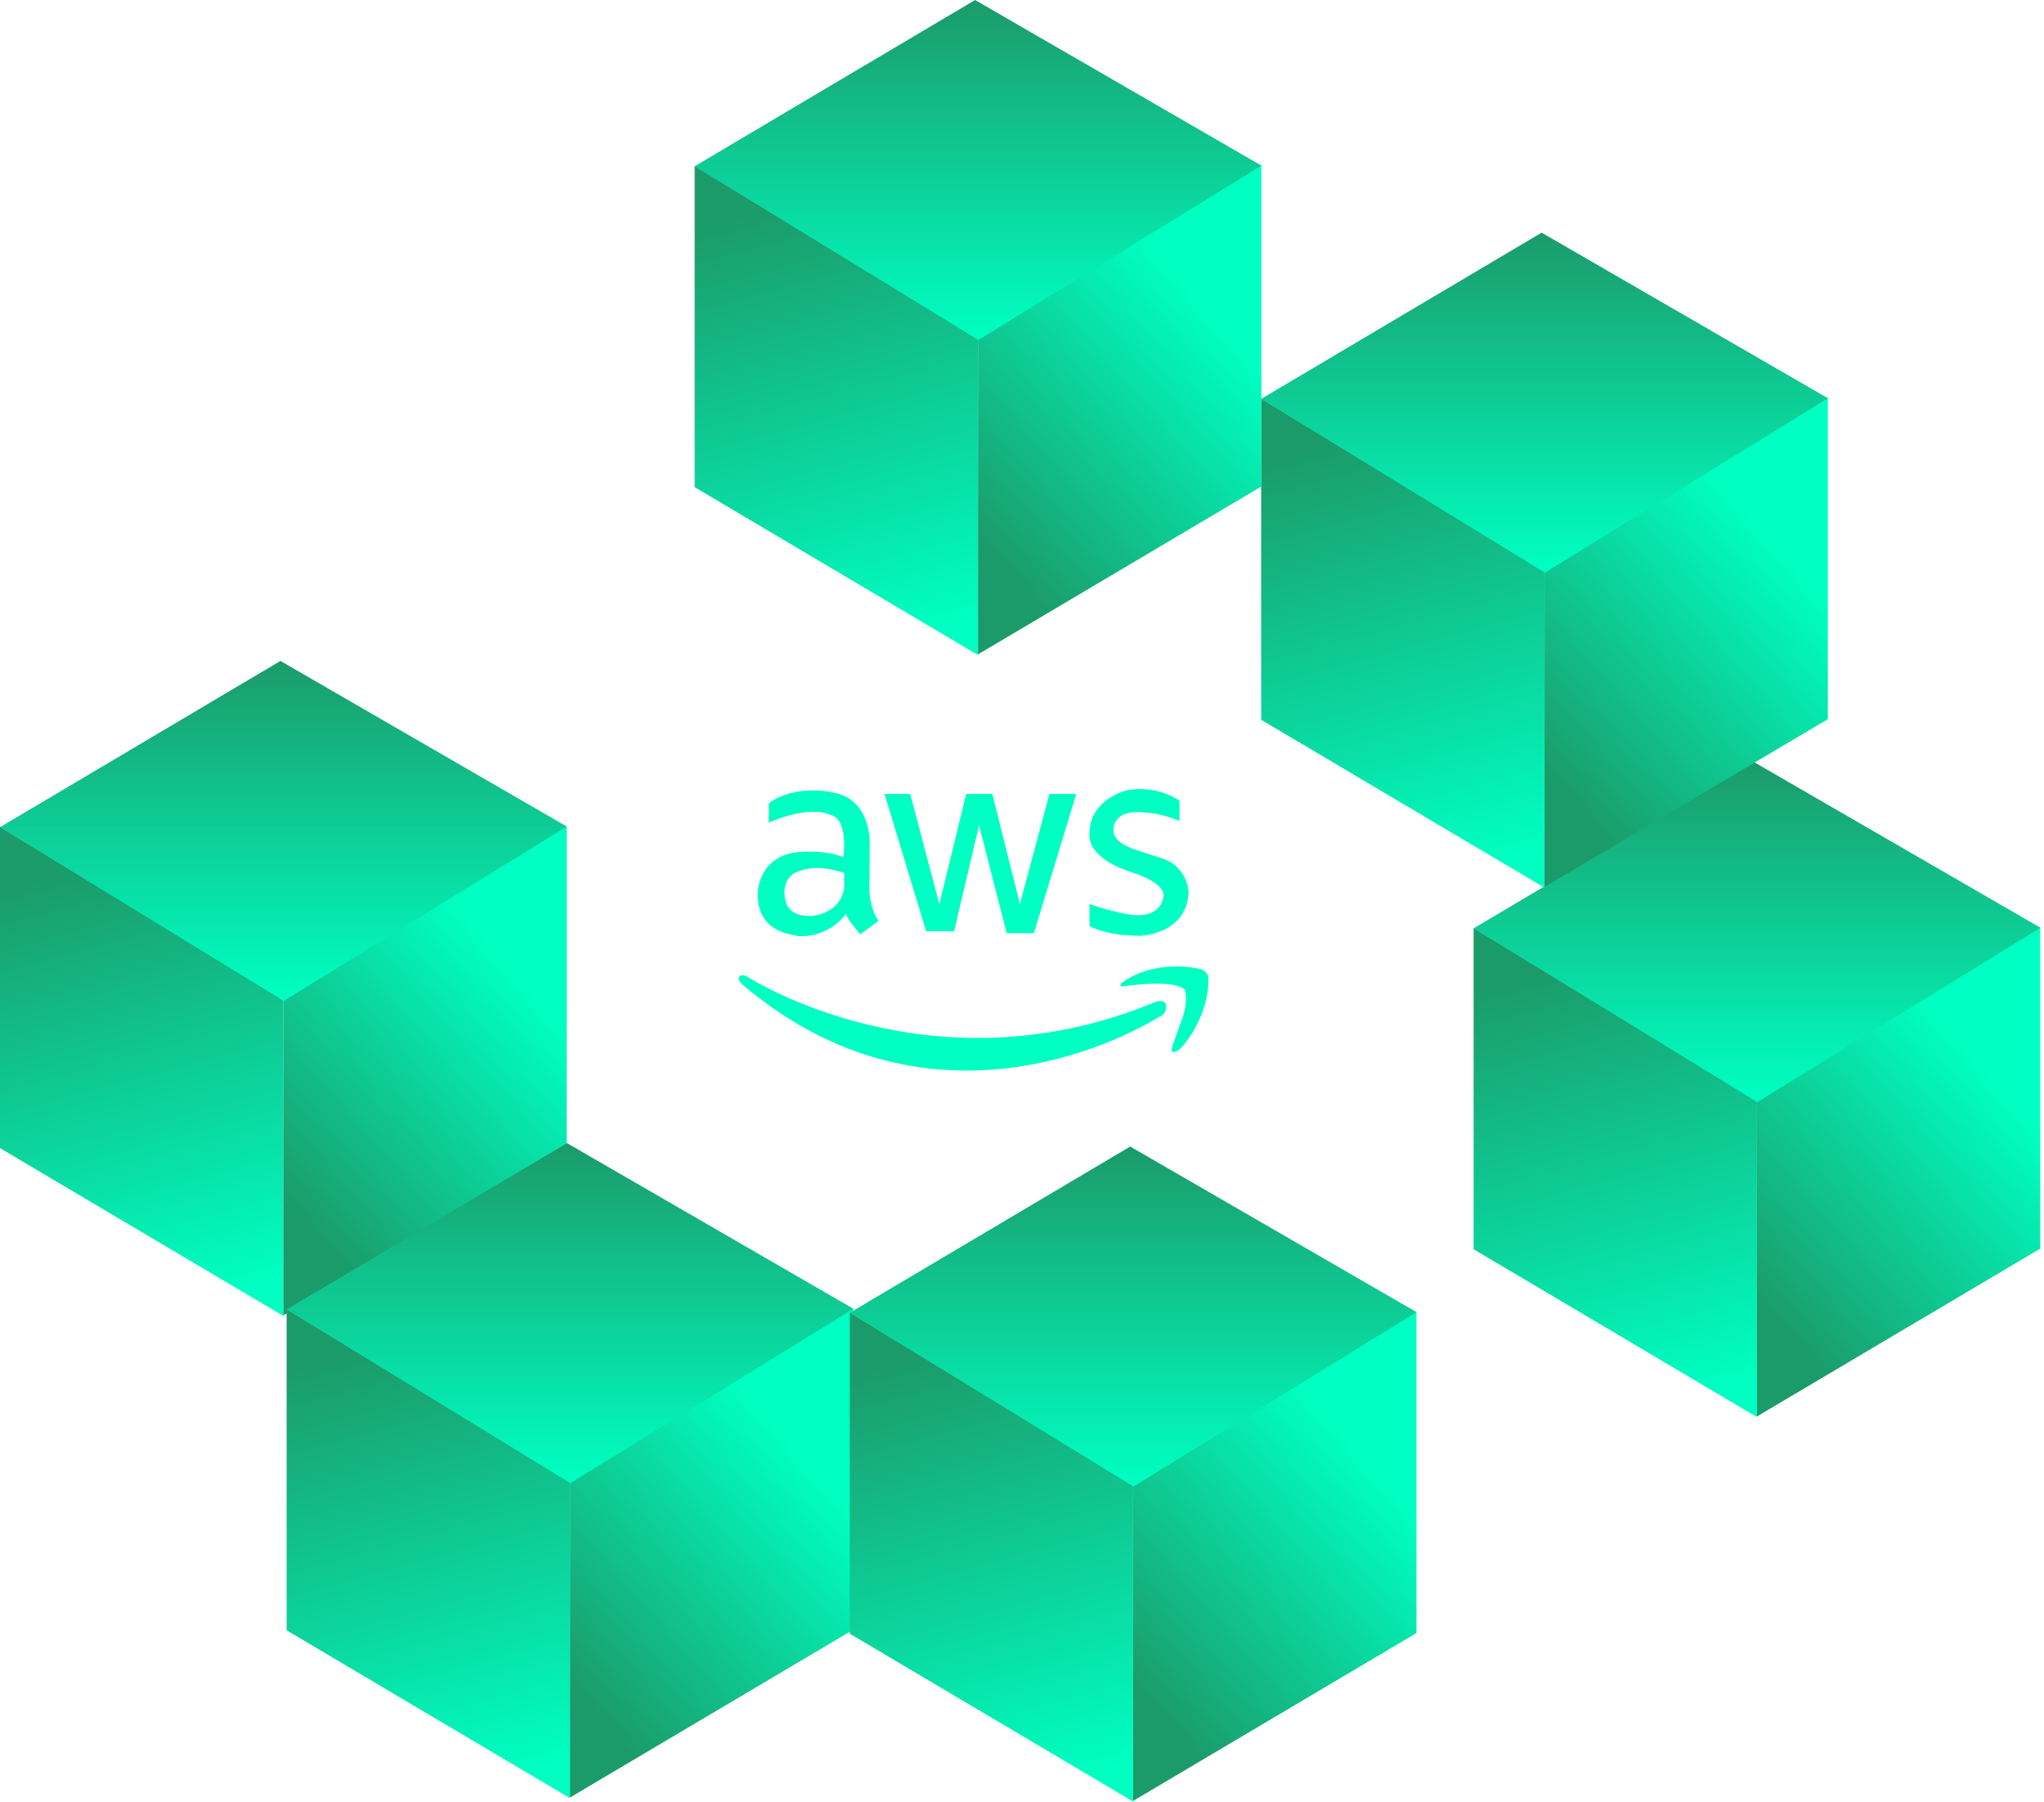
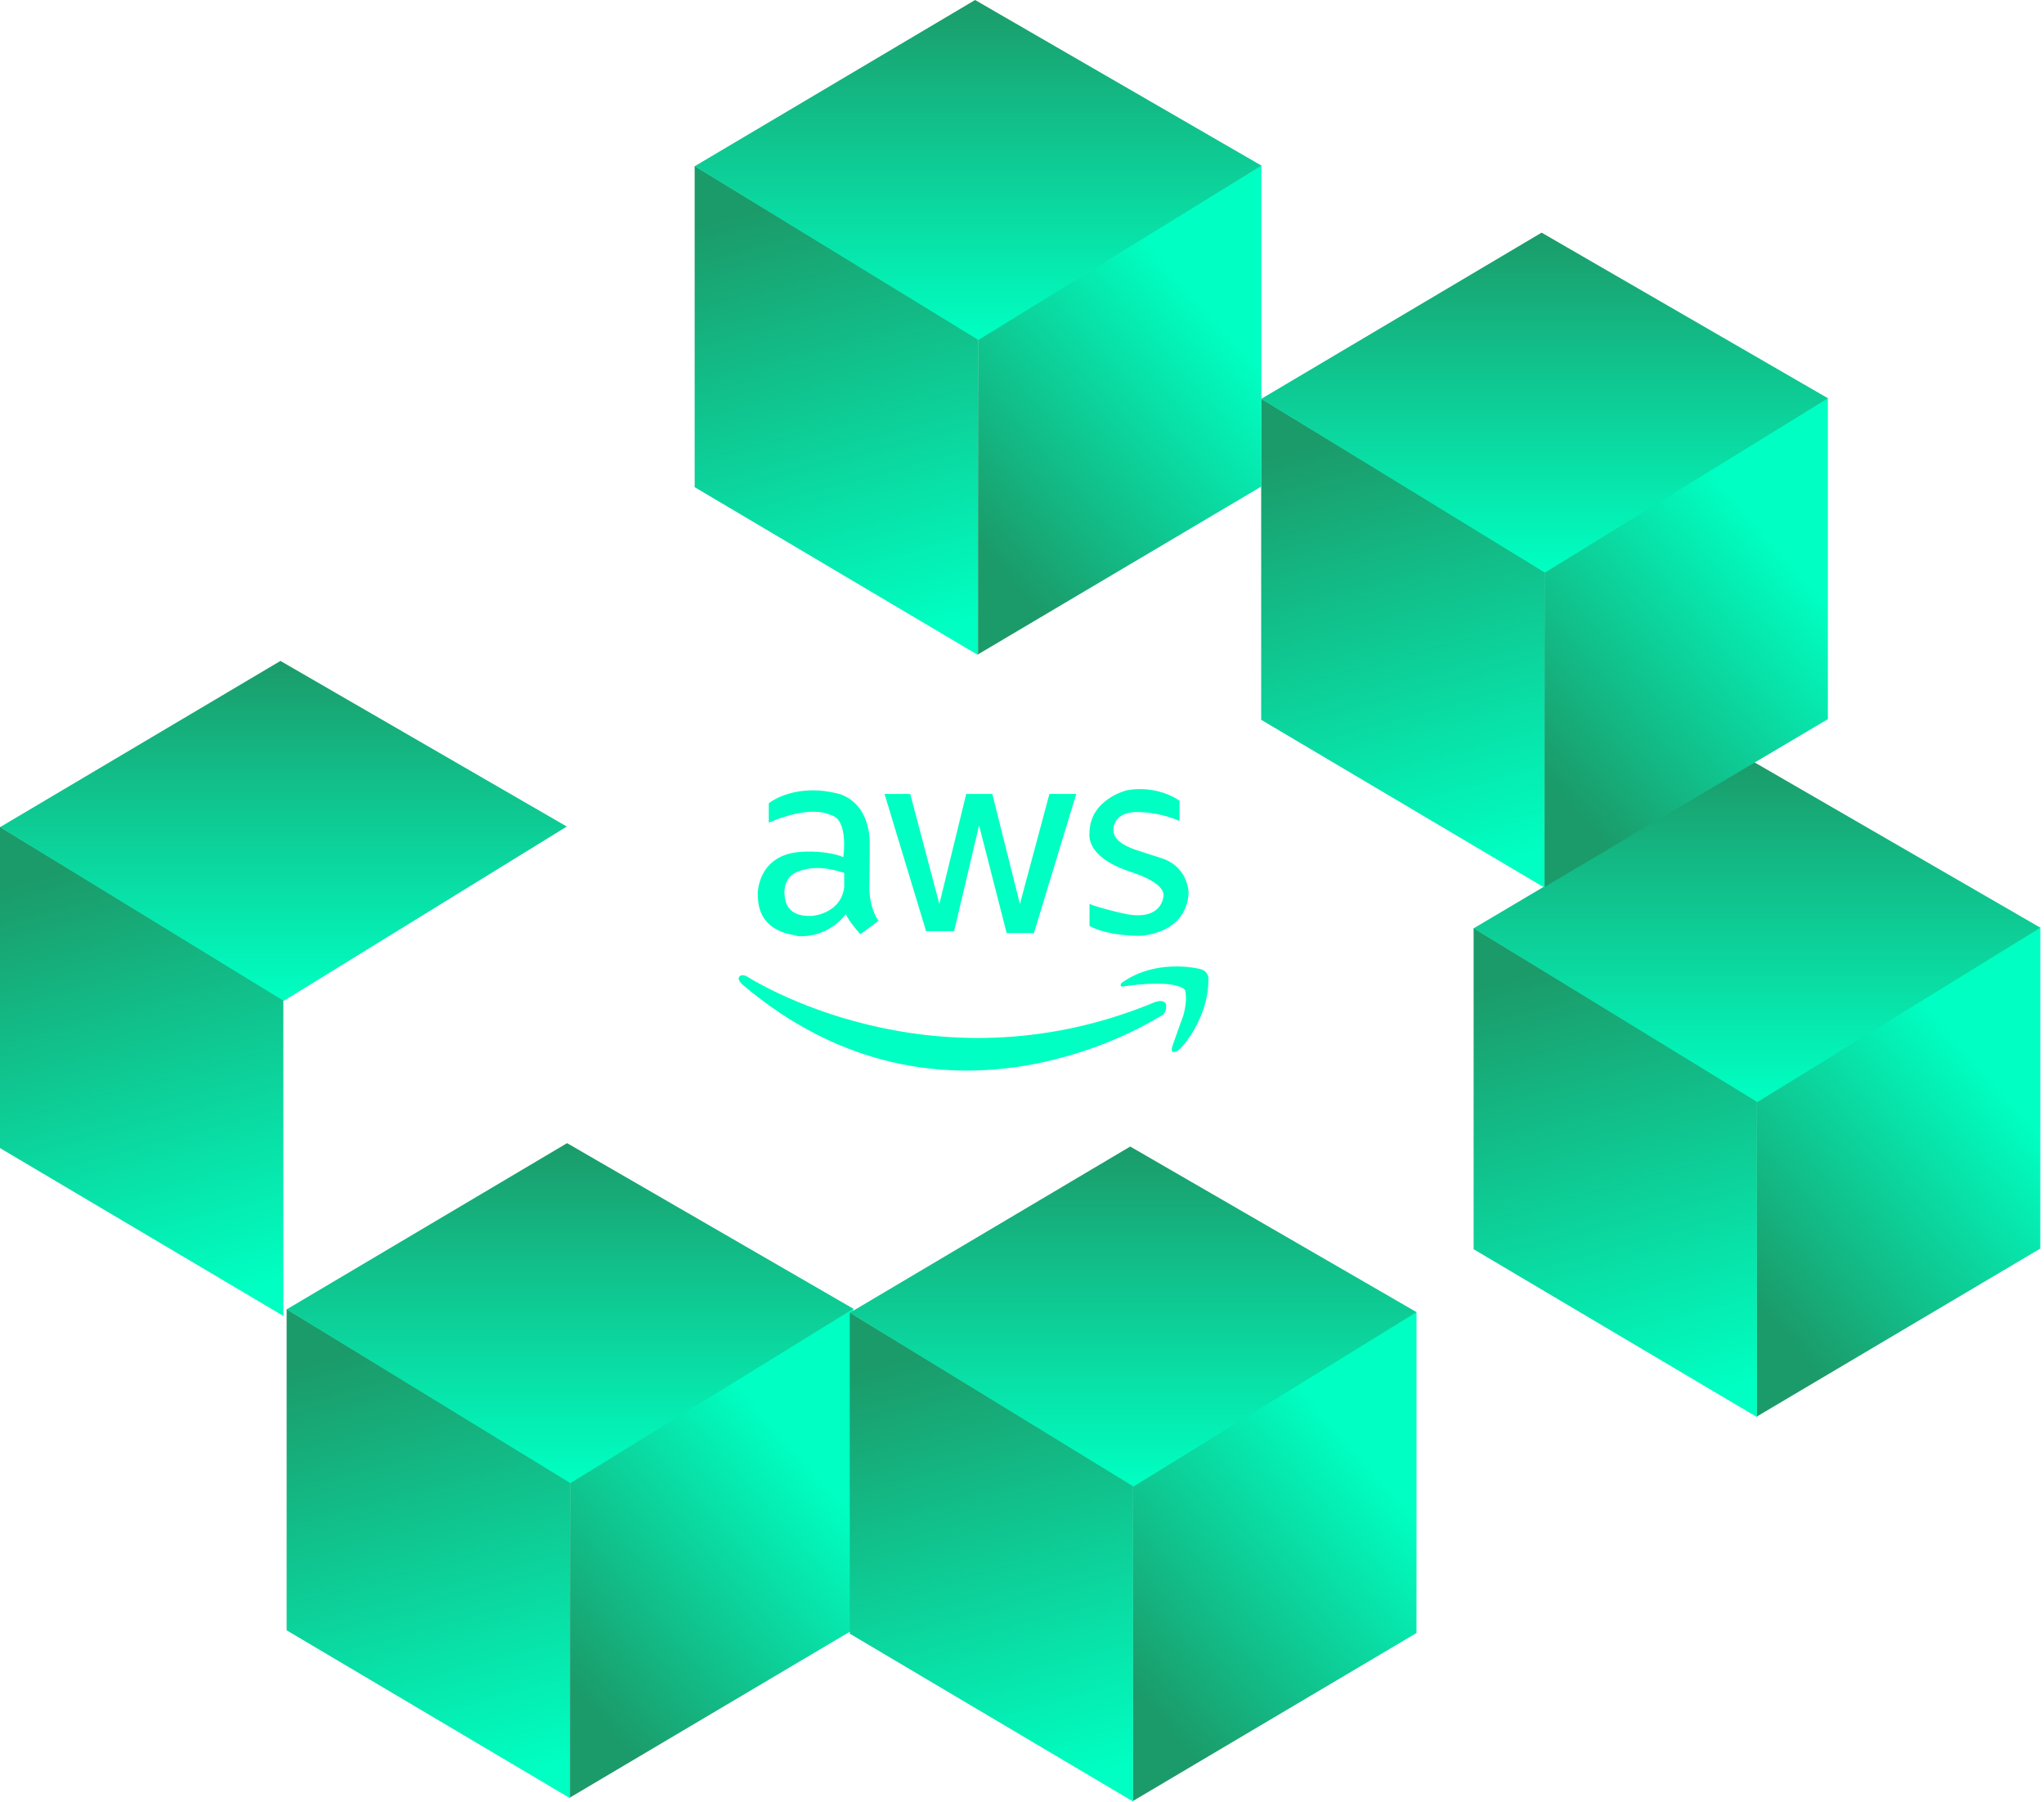
<svg xmlns="http://www.w3.org/2000/svg" width="515" height="454" viewBox="0 0 515 454" fill="none">
  <path d="M0 289.264L71.392 331.562V251.856L0 208.336V289.264Z" fill="url(#paint0_linear_3775_18021)" />
-   <path d="M142.783 289.1L71.391 331.398V251.692L142.783 208.172V289.1Z" fill="url(#paint1_linear_3775_18021)" />
  <path d="M0.016 208.403L71.488 252.185L142.809 208.253L70.659 166.523L0.016 208.403Z" fill="url(#paint2_linear_3775_18021)" />
  <path d="M72.218 410.764L143.61 453.062V373.356L72.218 329.836V410.764Z" fill="url(#paint3_linear_3775_18021)" />
  <path d="M215.001 410.6L143.609 452.898V373.192L215.001 329.672V410.6Z" fill="url(#paint4_linear_3775_18021)" />
  <path d="M72.233 329.903L143.706 373.685L215.026 329.753L142.877 288.023L72.233 329.903Z" fill="url(#paint5_linear_3775_18021)" />
  <path d="M214.107 411.616L285.5 453.913V374.208L214.107 330.688V411.616Z" fill="url(#paint6_linear_3775_18021)" />
  <path d="M356.89 411.452L285.498 453.749V374.044L356.89 330.523V411.452Z" fill="url(#paint7_linear_3775_18021)" />
  <path d="M214.121 330.754L285.594 374.537L356.914 330.604L284.765 288.875L214.121 330.754Z" fill="url(#paint8_linear_3775_18021)" />
  <path d="M371.288 314.748L442.68 357.046V277.34L371.288 233.82V314.748Z" fill="url(#paint9_linear_3775_18021)" />
  <path d="M514.07 314.584L442.678 356.882V277.176L514.07 233.656V314.584Z" fill="url(#paint10_linear_3775_18021)" />
  <path d="M371.303 233.895L442.775 277.677L514.096 233.745L441.946 192.016L371.303 233.895Z" fill="url(#paint11_linear_3775_18021)" />
  <path d="M317.762 181.358L389.154 223.656V143.95L317.762 100.43V181.358Z" fill="url(#paint12_linear_3775_18021)" />
  <path d="M460.544 181.194L389.152 223.492V143.786L460.544 100.266V181.194Z" fill="url(#paint13_linear_3775_18021)" />
  <path d="M317.776 100.496L389.249 144.279L460.569 100.347L388.42 58.617L317.776 100.496Z" fill="url(#paint14_linear_3775_18021)" />
  <path d="M175.023 122.741L246.416 165.038V85.333L175.023 41.812V122.741Z" fill="url(#paint15_linear_3775_18021)" />
  <path d="M317.807 122.577L246.414 164.874V85.168L317.807 41.648V122.577Z" fill="url(#paint16_linear_3775_18021)" />
  <path d="M175.039 41.879L246.512 85.662L317.832 41.729L245.683 0L175.039 41.879Z" fill="url(#paint17_linear_3775_18021)" />
  <path fill-rule="evenodd" clip-rule="evenodd" d="M216.76 235.384C215.616 234.082 213.29 231.23 213.138 230.239C213.043 230.429 208.946 236.337 200.941 235.861C200.893 235.78 200.573 235.718 200.075 235.622C197.638 235.153 190.936 233.862 190.936 225.474C190.841 225.379 190.745 215.85 200.941 214.706C203.133 214.452 208.507 214.344 212.471 215.945C212.471 216.04 213.901 206.416 209.327 205.368C209.322 205.366 209.316 205.362 209.307 205.357C208.923 205.154 204.313 202.711 193.699 207.274V202.414C195.764 200.698 202.046 197.782 210.661 199.841C210.641 199.841 210.66 199.845 210.713 199.855C211.415 199.994 218.072 201.314 219.046 210.704C219.199 210.781 219.11 219.185 219.046 223.378C218.983 225.093 219.351 229.21 221.333 231.954C221.486 231.954 218.348 234.241 216.76 235.384ZM212.086 219.739C209.554 219.023 204.98 217.73 200.321 219.911C199.459 220.314 196.701 222.323 197.971 227.212C197.983 227.231 198 227.279 198.025 227.353C198.263 228.048 199.255 230.94 204.194 230.768C204.13 230.895 211.876 230.451 212.702 223.53V219.911C212.513 219.859 212.307 219.801 212.086 219.739Z" fill="#00FFC2" />
  <path d="M229.34 200.039H222.86L233.342 234.629H240.394L246.683 207.948L253.639 235.106H260.5L271.173 200.039H264.407L256.974 227.769L250.018 200.039H243.443L236.677 227.769L229.34 200.039Z" fill="#00FFC2" />
  <path d="M297.187 201.742V206.84C292.518 204.839 288.594 204.71 287.906 204.651C280.092 203.984 280.471 209.227 280.566 209.322C280.49 211.99 284.513 213.604 286.514 214.239C288.356 214.842 292.117 216.069 292.422 216.145C299.854 218.408 299.473 225.674 299.473 225.102C298.806 235.108 288.117 235.775 287.181 235.775C280.356 235.775 276.127 234.25 274.507 233.297V227.675C274.507 228.048 282.663 230.232 284.979 230.501C293.174 231.454 293.089 225.579 293.184 225.674C293.28 221.862 284.036 219.48 284.036 219.385C273.432 215.604 274.493 210.296 274.507 209.665C274.698 201.375 283.845 199.088 284.036 199.088C290.604 197.958 295.598 200.598 297.187 201.742Z" fill="#00FFC2" />
  <path d="M188.557 246.25C187.109 245.259 186.365 245.837 186.174 246.25C185.832 247.034 187.023 247.923 186.89 247.923C238.094 291.566 291.849 256.256 292.135 256.16C293.889 255.55 293.946 253.746 293.755 252.921C292.802 251.301 289.848 253.016 289.944 252.921C234.009 275.599 188.652 246.25 188.557 246.25Z" fill="#00FFC2" />
  <path d="M298.609 249.479C296.463 247.037 287.208 247.857 282.849 248.572C281.942 248.572 282.56 247.788 282.477 247.746C290.976 241.475 301.621 243.992 301.827 244.033C305.045 244.528 304.426 247.21 304.467 247.128C304.344 256.823 297.66 263.961 297.701 263.878C296.422 265.281 295.473 265.075 295.473 265.033C295.044 264.769 295.294 263.796 295.473 263.342C296.34 260.88 298.081 255.957 298.114 255.957C299.352 251.707 298.568 249.603 298.609 249.479Z" fill="#00FFC2" />
  <defs>
    <linearGradient id="paint0_linear_3775_18021" x1="6.285" y1="222.257" x2="35.696" y2="331.562" gradientUnits="userSpaceOnUse">
      <stop stop-color="#1B9B6A" />
      <stop offset="1" stop-color="#00FFC2" />
    </linearGradient>
    <linearGradient id="paint1_linear_3775_18021" x1="81.32" y1="314.078" x2="142.783" y2="260.335" gradientUnits="userSpaceOnUse">
      <stop stop-color="#1B9B6A" />
      <stop offset="1" stop-color="#00FFC2" />
    </linearGradient>
    <linearGradient id="paint2_linear_3775_18021" x1="71.272" y1="166.523" x2="71.272" y2="251.608" gradientUnits="userSpaceOnUse">
      <stop stop-color="#1B9B6A" />
      <stop offset="1" stop-color="#00FFC2" />
    </linearGradient>
    <linearGradient id="paint3_linear_3775_18021" x1="78.503" y1="343.757" x2="107.914" y2="453.062" gradientUnits="userSpaceOnUse">
      <stop stop-color="#1B9B6A" />
      <stop offset="1" stop-color="#00FFC2" />
    </linearGradient>
    <linearGradient id="paint4_linear_3775_18021" x1="153.537" y1="435.578" x2="215.001" y2="381.835" gradientUnits="userSpaceOnUse">
      <stop stop-color="#1B9B6A" />
      <stop offset="1" stop-color="#00FFC2" />
    </linearGradient>
    <linearGradient id="paint5_linear_3775_18021" x1="143.49" y1="288.023" x2="143.49" y2="373.108" gradientUnits="userSpaceOnUse">
      <stop stop-color="#1B9B6A" />
      <stop offset="1" stop-color="#00FFC2" />
    </linearGradient>
    <linearGradient id="paint6_linear_3775_18021" x1="220.393" y1="344.608" x2="249.804" y2="453.913" gradientUnits="userSpaceOnUse">
      <stop stop-color="#1B9B6A" />
      <stop offset="1" stop-color="#00FFC2" />
    </linearGradient>
    <linearGradient id="paint7_linear_3775_18021" x1="295.426" y1="436.43" x2="356.89" y2="382.687" gradientUnits="userSpaceOnUse">
      <stop stop-color="#1B9B6A" />
      <stop offset="1" stop-color="#00FFC2" />
    </linearGradient>
    <linearGradient id="paint8_linear_3775_18021" x1="285.378" y1="288.875" x2="285.378" y2="373.959" gradientUnits="userSpaceOnUse">
      <stop stop-color="#1B9B6A" />
      <stop offset="1" stop-color="#00FFC2" />
    </linearGradient>
    <linearGradient id="paint9_linear_3775_18021" x1="377.573" y1="247.741" x2="406.984" y2="357.046" gradientUnits="userSpaceOnUse">
      <stop stop-color="#1B9B6A" />
      <stop offset="1" stop-color="#00FFC2" />
    </linearGradient>
    <linearGradient id="paint10_linear_3775_18021" x1="452.607" y1="339.563" x2="514.07" y2="285.819" gradientUnits="userSpaceOnUse">
      <stop stop-color="#1B9B6A" />
      <stop offset="1" stop-color="#00FFC2" />
    </linearGradient>
    <linearGradient id="paint11_linear_3775_18021" x1="442.559" y1="192.016" x2="442.559" y2="277.1" gradientUnits="userSpaceOnUse">
      <stop stop-color="#1B9B6A" />
      <stop offset="1" stop-color="#00FFC2" />
    </linearGradient>
    <linearGradient id="paint12_linear_3775_18021" x1="324.047" y1="114.35" x2="353.458" y2="223.656" gradientUnits="userSpaceOnUse">
      <stop stop-color="#1B9B6A" />
      <stop offset="1" stop-color="#00FFC2" />
    </linearGradient>
    <linearGradient id="paint13_linear_3775_18021" x1="399.08" y1="206.172" x2="460.544" y2="152.429" gradientUnits="userSpaceOnUse">
      <stop stop-color="#1B9B6A" />
      <stop offset="1" stop-color="#00FFC2" />
    </linearGradient>
    <linearGradient id="paint14_linear_3775_18021" x1="389.033" y1="58.617" x2="389.033" y2="143.702" gradientUnits="userSpaceOnUse">
      <stop stop-color="#1B9B6A" />
      <stop offset="1" stop-color="#00FFC2" />
    </linearGradient>
    <linearGradient id="paint15_linear_3775_18021" x1="181.309" y1="55.733" x2="210.72" y2="165.038" gradientUnits="userSpaceOnUse">
      <stop stop-color="#1B9B6A" />
      <stop offset="1" stop-color="#00FFC2" />
    </linearGradient>
    <linearGradient id="paint16_linear_3775_18021" x1="256.343" y1="147.555" x2="317.807" y2="93.812" gradientUnits="userSpaceOnUse">
      <stop stop-color="#1B9B6A" />
      <stop offset="1" stop-color="#00FFC2" />
    </linearGradient>
    <linearGradient id="paint17_linear_3775_18021" x1="246.295" y1="0" x2="246.295" y2="85.084" gradientUnits="userSpaceOnUse">
      <stop stop-color="#1B9B6A" />
      <stop offset="1" stop-color="#00FFC2" />
    </linearGradient>
  </defs>
</svg>